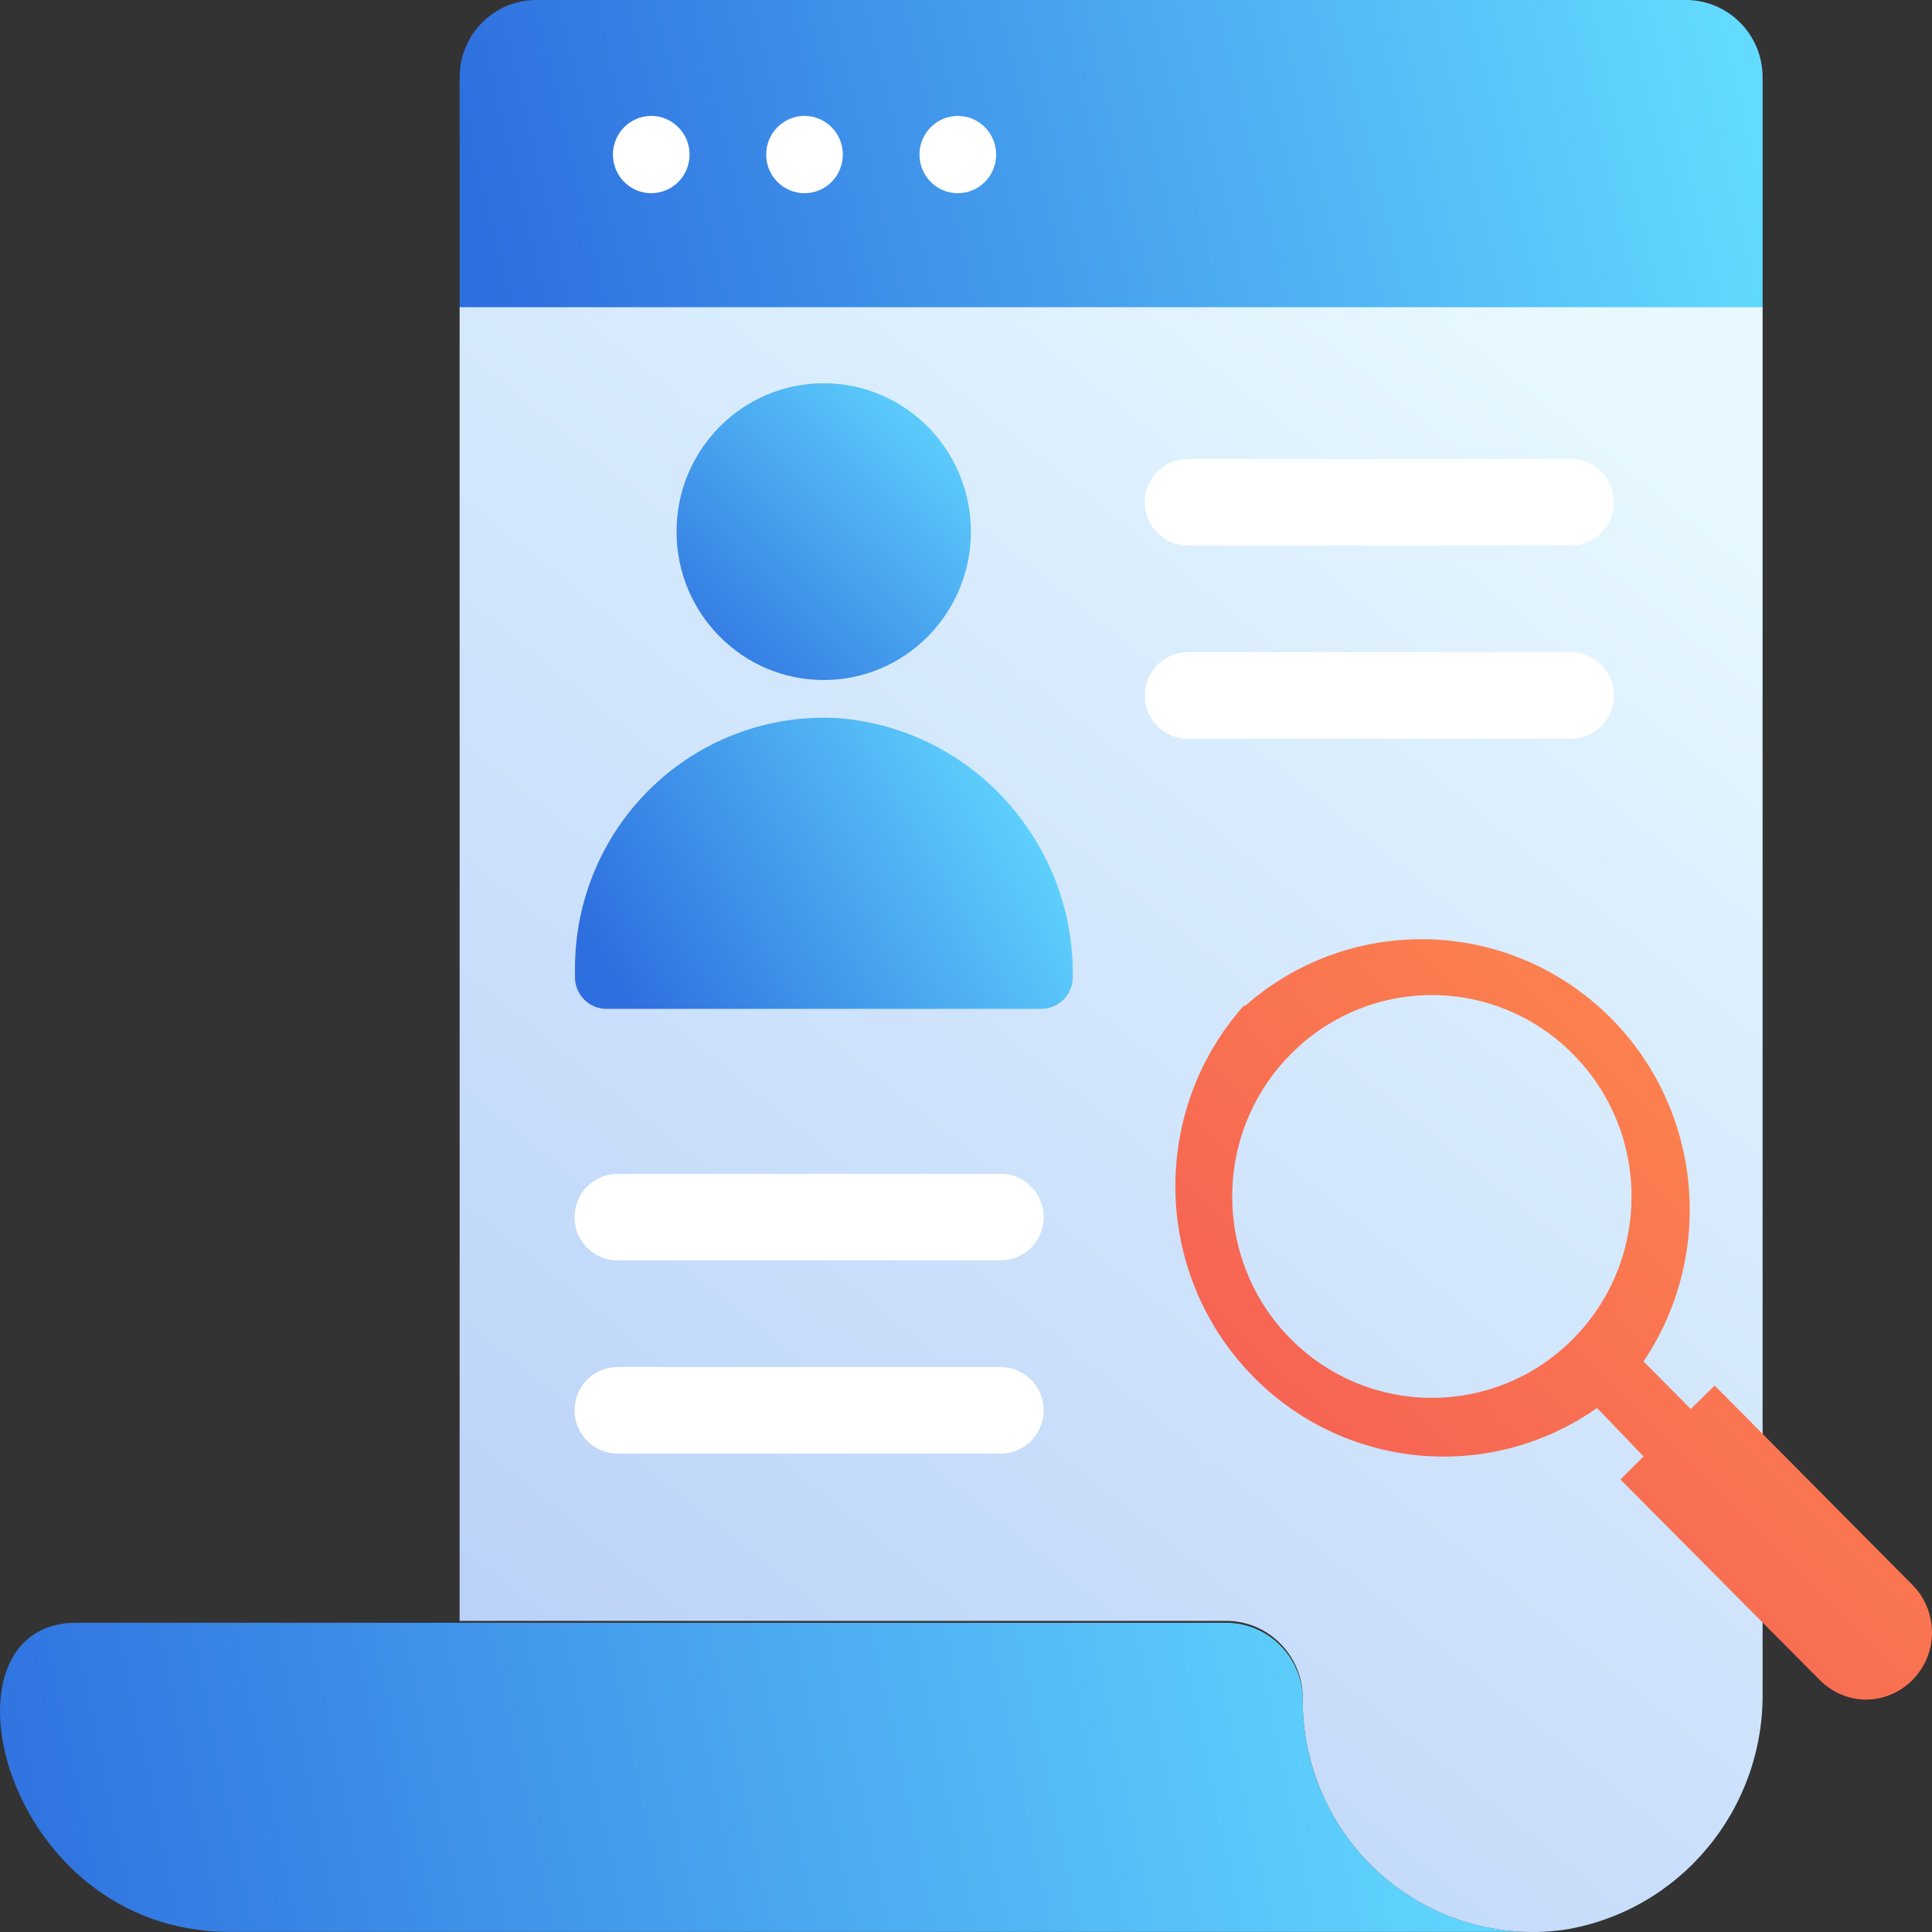
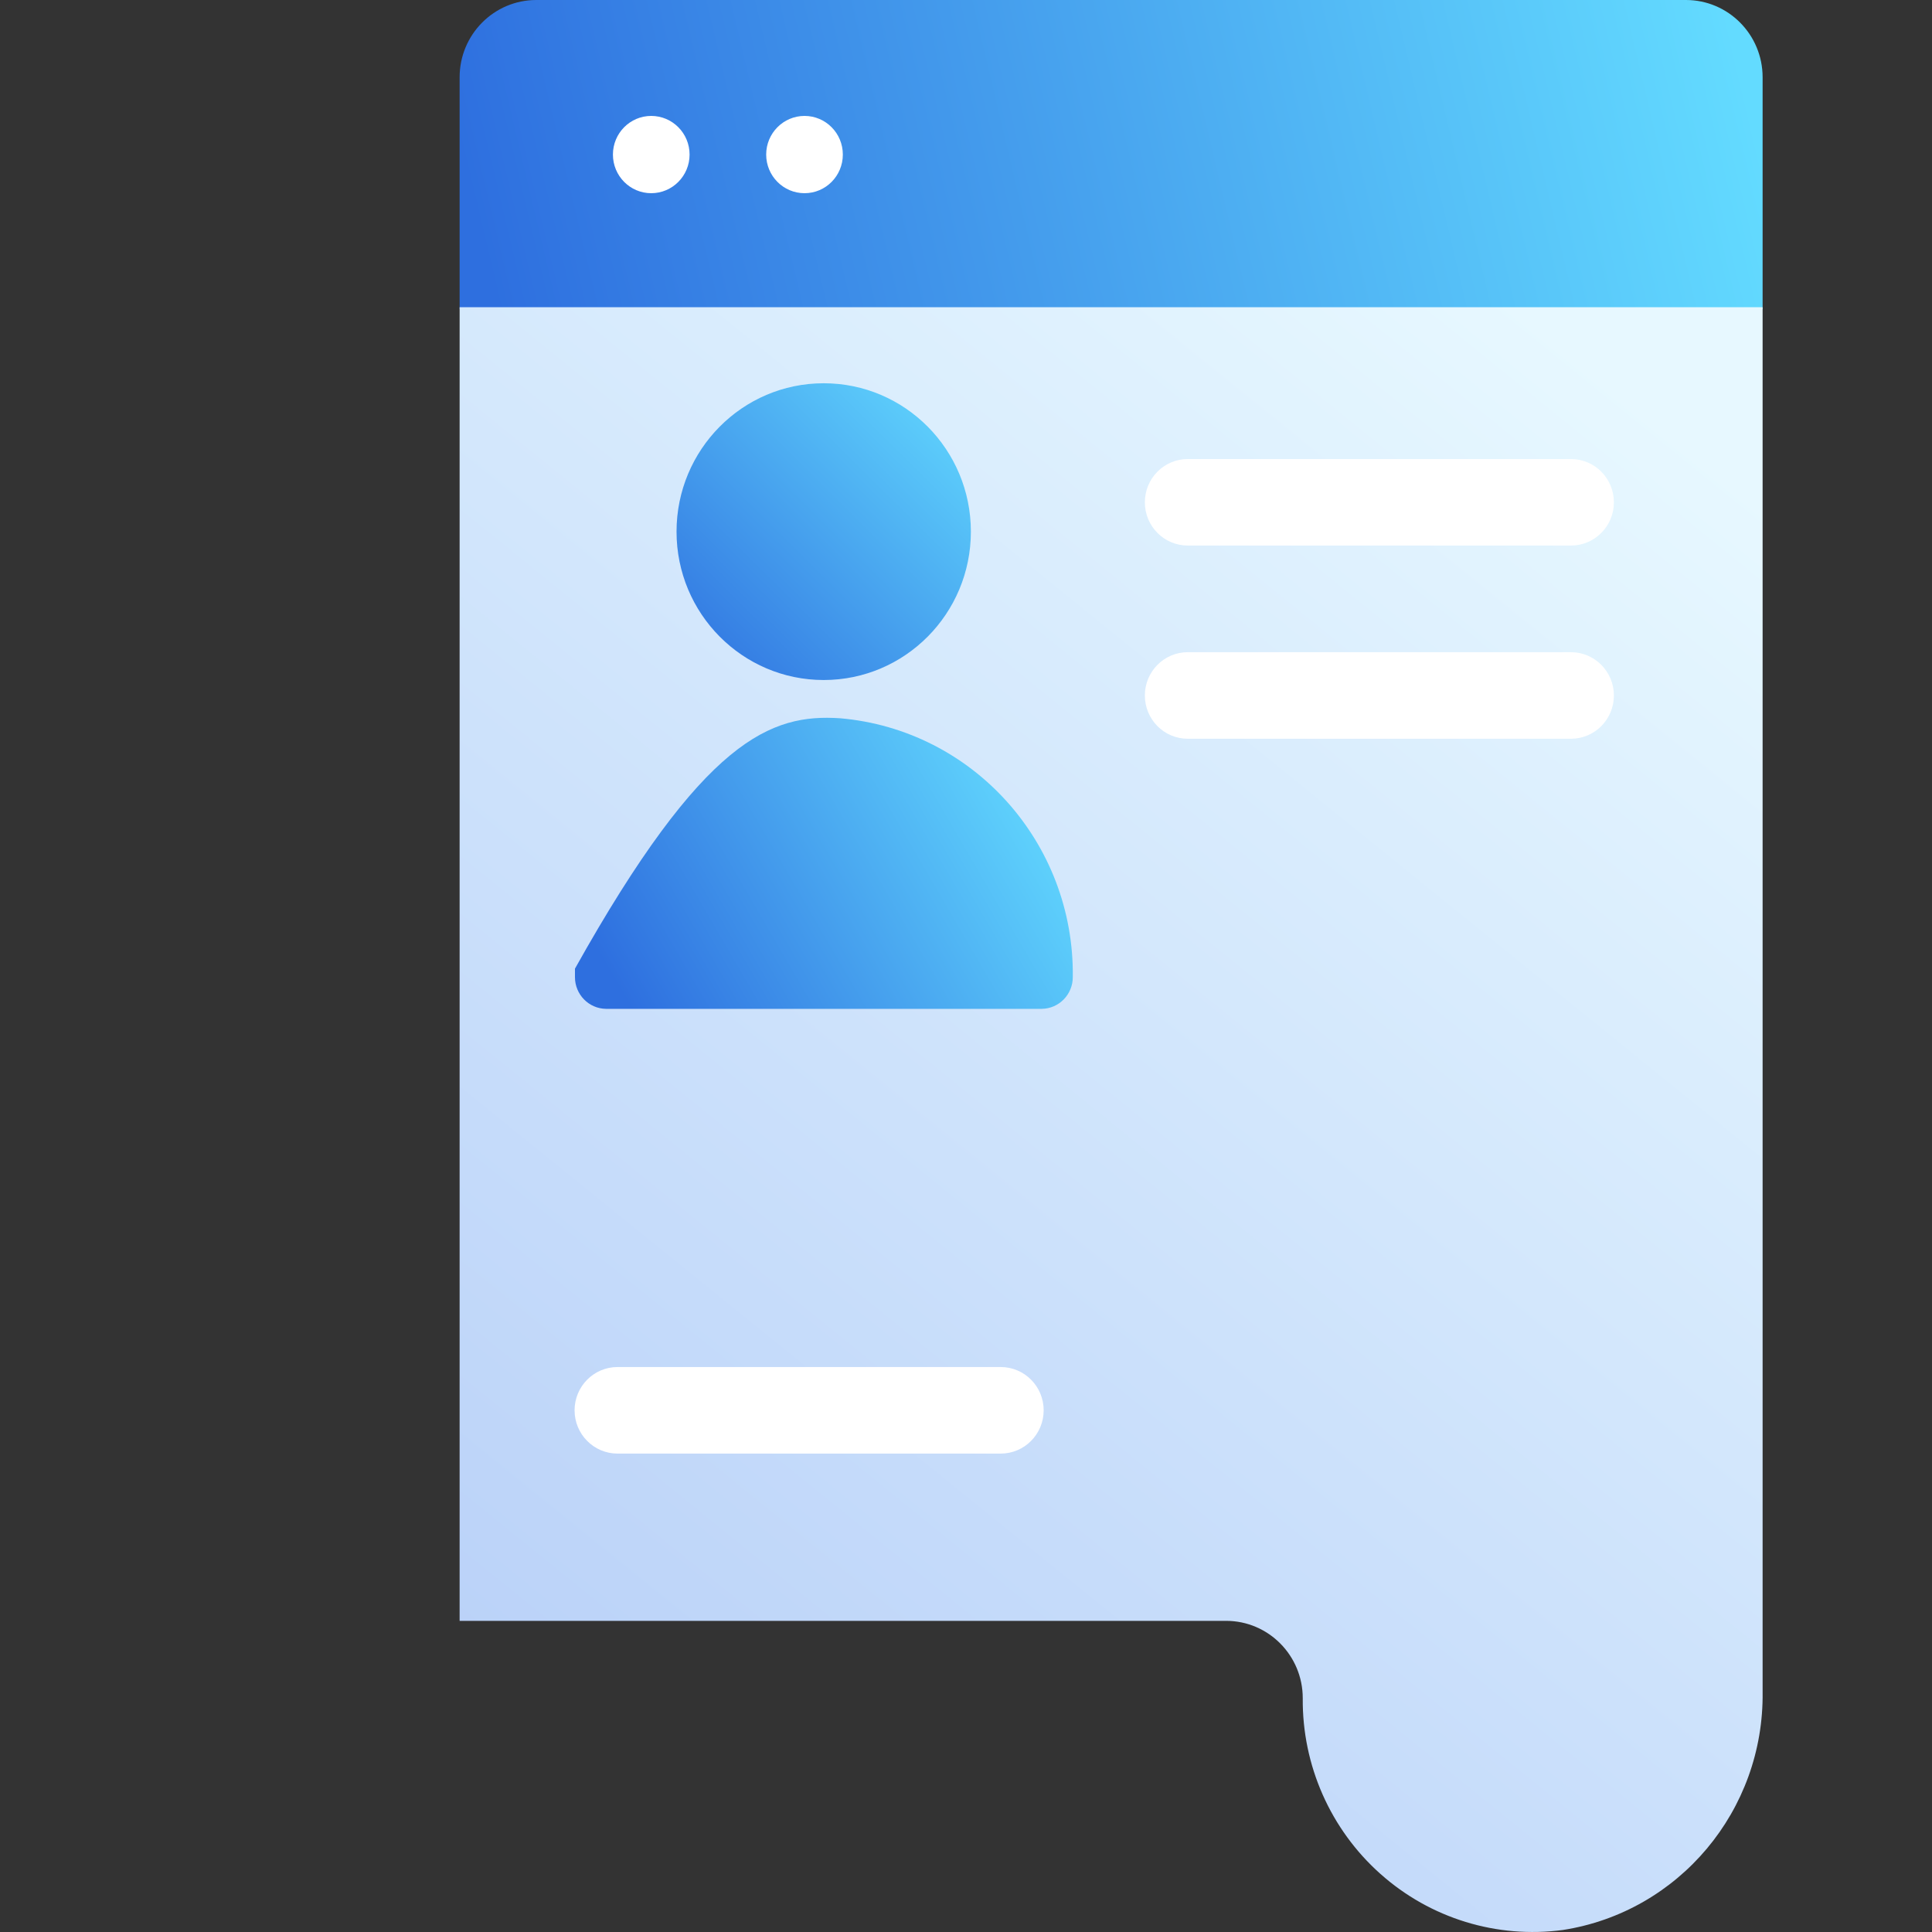
<svg xmlns="http://www.w3.org/2000/svg" width="40px" height="40px" viewBox="0 0 40 40" version="1.1">
  <rect x="0" y="0" width="40" height="40" fill="#333333" stroke="none" />
  <title>S365View</title>
  <desc>Created with Sketch.</desc>
  <defs>
    <linearGradient x1="100%" y1="47.966%" x2="0%" y2="52.034%" id="linearGradient-1">
      <stop stop-color="#63DBFF" offset="0%" />
      <stop stop-color="#2E6FDF" offset="100%" />
    </linearGradient>
    <linearGradient x1="100%" y1="47.186%" x2="0%" y2="52.814%" id="linearGradient-2">
      <stop stop-color="#63DBFF" offset="0%" />
      <stop stop-color="#2E6FDF" offset="100%" />
    </linearGradient>
    <linearGradient x1="82.154%" y1="0%" x2="17.846%" y2="100%" id="linearGradient-3">
      <stop stop-color="#E7F8FF" offset="0%" />
      <stop stop-color="#B8D0F8" offset="100%" />
    </linearGradient>
    <linearGradient x1="100%" y1="32.903%" x2="0%" y2="67.097%" id="linearGradient-4">
      <stop stop-color="#63DBFF" offset="0%" />
      <stop stop-color="#2E6FDF" offset="100%" />
    </linearGradient>
    <linearGradient x1="99.187%" y1="0%" x2="0.813%" y2="100%" id="linearGradient-5">
      <stop stop-color="#63DBFF" offset="0%" />
      <stop stop-color="#2E6FDF" offset="100%" />
    </linearGradient>
    <linearGradient x1="99.495%" y1="0%" x2="0.505%" y2="100%" id="linearGradient-6">
      <stop stop-color="#FF924C" offset="0%" />
      <stop stop-color="#F35256" offset="100%" />
    </linearGradient>
  </defs>
  <g id="Kit" stroke="none" stroke-width="1" fill="none" fill-rule="evenodd">
    <g id="Platform-Products" transform="translate(-555, -1174)" fill-rule="nonzero">
      <g id="Group-3-Copy" transform="translate(523, 1142)">
        <g id="S365View" transform="translate(32, 32)">
-           <path d="M31.732,39.998 L4.755,39.998 C0.035,39.998 -1.457,33.598 1.582,33.598 L25.385,33.598 C26.261,33.598 26.972,34.315 26.972,35.198 C26.972,37.849 29.103,39.998 31.732,39.998 L31.732,39.998 Z" id="Path" fill="url(#linearGradient-1)" />
          <path d="M36.493,1.6 L36.493,6.4 L9.516,6.4 L9.516,1.6 C9.516,0.716 10.227,0 11.103,0 L34.906,0 C35.782,0 36.493,0.716 36.493,1.6 Z" id="Path" fill="url(#linearGradient-2)" />
          <path d="M36.493,35.03 C36.525,37.482 34.762,39.584 32.359,39.958 C30.992,40.141 29.613,39.718 28.58,38.797 C27.546,37.876 26.959,36.549 26.972,35.158 C26.972,34.275 26.261,33.558 25.385,33.558 L9.516,33.558 L9.516,6.36 L36.493,6.36 L36.493,35.03 Z" id="Path" fill="url(#linearGradient-3)" />
          <path d="M14.277,3.2 C14.277,3.642 13.921,4 13.483,4 C13.045,4 12.69,3.642 12.69,3.2 C12.69,2.758 13.045,2.4 13.483,2.4 C13.921,2.4 14.277,2.758 14.277,3.2 Z" id="Path" fill="#FFFFFF" />
          <path d="M17.45,3.2 C17.45,3.642 17.095,4 16.657,4 C16.219,4 15.863,3.642 15.863,3.2 C15.863,2.758 16.219,2.4 16.657,2.4 C17.095,2.4 17.45,2.758 17.45,3.2 Z" id="Path" fill="#FFFFFF" />
-           <path d="M20.624,3.2 C20.624,3.642 20.269,4 19.831,4 C19.392,4 19.037,3.642 19.037,3.2 C19.037,2.758 19.392,2.4 19.831,2.4 C20.269,2.4 20.624,2.758 20.624,3.2 Z" id="Path" fill="#FFFFFF" />
          <path d="M32.526,11.295 L24.591,11.295 C24.1,11.295 23.703,10.894 23.703,10.4 C23.703,9.905 24.1,9.504 24.591,9.504 L32.526,9.504 C33.016,9.504 33.414,9.905 33.414,10.4 C33.414,10.894 33.016,11.295 32.526,11.295 Z" id="Path" fill="#FFFFFF" />
          <path d="M32.526,15.295 L24.591,15.295 C24.1,15.295 23.703,14.894 23.703,14.399 C23.703,13.905 24.1,13.503 24.591,13.503 L32.526,13.503 C33.016,13.503 33.414,13.905 33.414,14.399 C33.414,14.894 33.016,15.295 32.526,15.295 Z" id="Path" fill="#FFFFFF" />
-           <path d="M20.719,26.095 L12.785,26.095 C12.294,26.095 11.896,25.694 11.896,25.199 C11.896,24.704 12.294,24.303 12.785,24.303 L20.719,24.303 C21.21,24.303 21.608,24.704 21.608,25.199 C21.608,25.694 21.21,26.095 20.719,26.095 Z" id="Path" fill="#FFFFFF" />
          <path d="M20.719,30.095 L12.785,30.095 C12.294,30.095 11.896,29.693 11.896,29.199 C11.896,28.704 12.294,28.303 12.785,28.303 L20.719,28.303 C21.21,28.303 21.608,28.704 21.608,29.199 C21.608,29.693 21.21,30.095 20.719,30.095 Z" id="Path" fill="#FFFFFF" />
-           <path d="M22.211,20.231 L22.211,20.231 C22.211,20.59 21.924,20.883 21.568,20.887 L12.547,20.887 C12.191,20.883 11.904,20.59 11.904,20.231 L11.904,20.055 C11.903,18.618 12.493,17.244 13.534,16.262 C14.574,15.28 15.972,14.776 17.395,14.871 C20.145,15.11 22.246,17.448 22.211,20.231 L22.211,20.231 Z" id="Path" fill="url(#linearGradient-4)" />
+           <path d="M22.211,20.231 L22.211,20.231 C22.211,20.59 21.924,20.883 21.568,20.887 L12.547,20.887 C12.191,20.883 11.904,20.59 11.904,20.231 L11.904,20.055 C14.574,15.28 15.972,14.776 17.395,14.871 C20.145,15.11 22.246,17.448 22.211,20.231 L22.211,20.231 Z" id="Path" fill="url(#linearGradient-4)" />
          <ellipse id="Oval" fill="url(#linearGradient-5)" cx="17.054" cy="11.007" rx="3.047" ry="3.072" />
-           <path d="M25.781,20.823 C27.882,18.977 31.014,18.987 33.104,20.845 C35.194,22.703 35.594,25.835 34.041,28.167 L34.041,28.167 L34.025,28.184 L35.004,29.17 L35.017,29.159 L35.501,28.687 L39.571,32.79 L39.619,32.838 C39.822,33.053 39.951,33.327 39.988,33.619 L40,33.766 C40.008,34.141 39.867,34.503 39.607,34.771 C39.379,35.006 39.078,35.151 38.758,35.183 L38.619,35.19 C38.276,35.182 37.947,35.045 37.699,34.806 L37.651,34.758 L33.549,30.631 L34.028,30.154 L33.065,29.151 L32.859,29.289 C30.568,30.752 27.545,30.335 25.731,28.27 C23.862,26.143 23.87,22.941 25.75,20.823 L25.75,20.823 Z M29.645,20.602 C28.546,20.602 27.492,21.044 26.718,21.831 C25.107,23.46 25.11,26.096 26.724,27.722 C28.338,29.347 30.953,29.347 32.567,27.722 C34.181,26.096 34.184,23.46 32.573,21.831 C31.799,21.044 30.745,20.602 29.645,20.602 Z" id="Combined-Shape" fill="url(#linearGradient-6)" />
        </g>
      </g>
    </g>
  </g>
</svg>